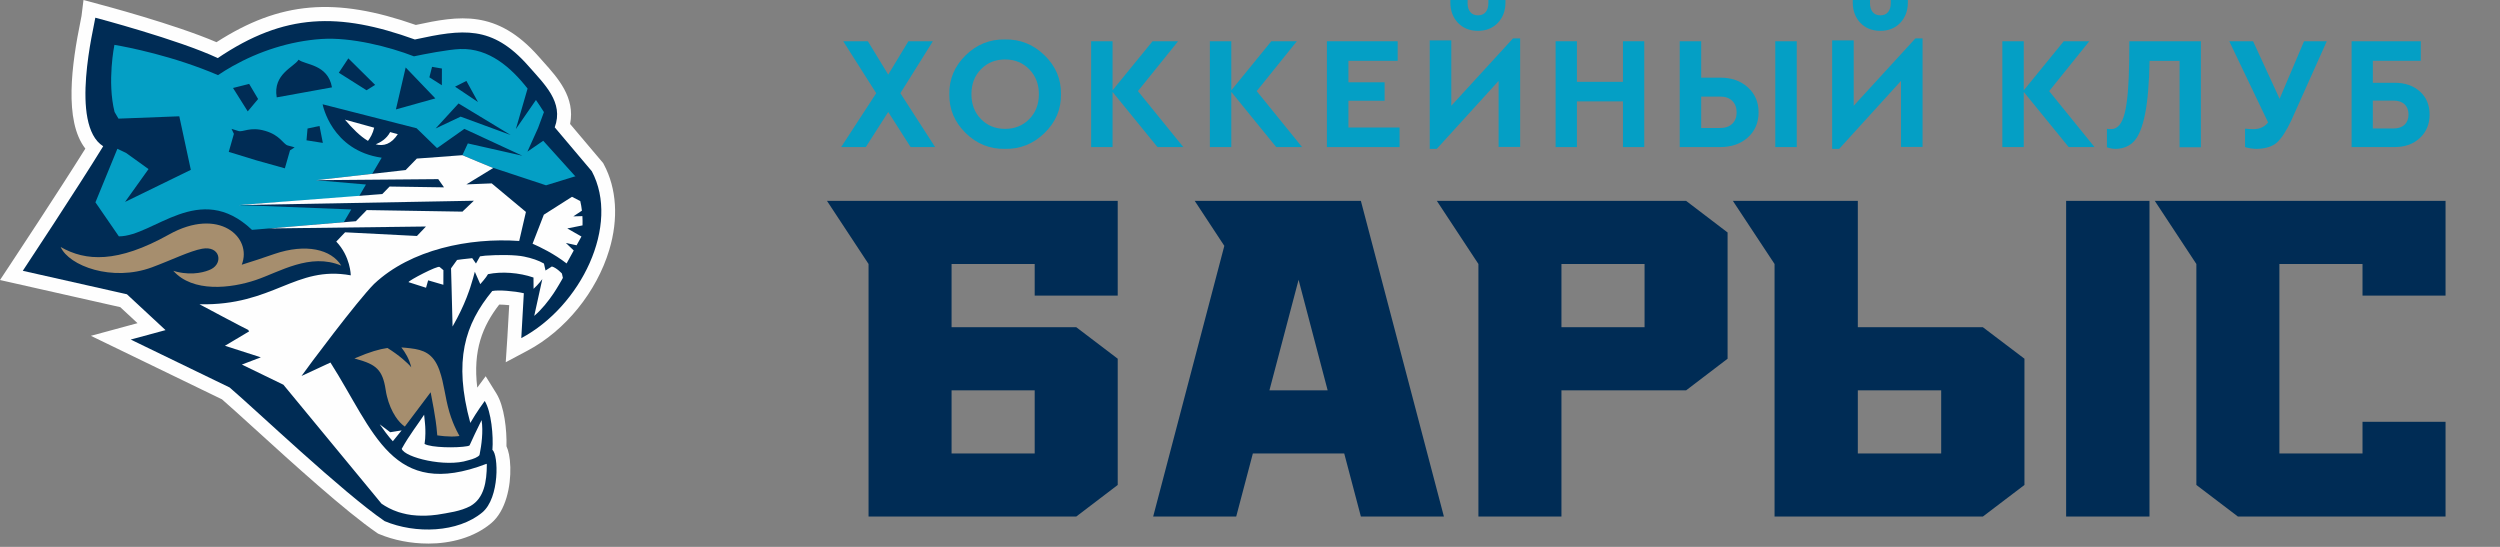
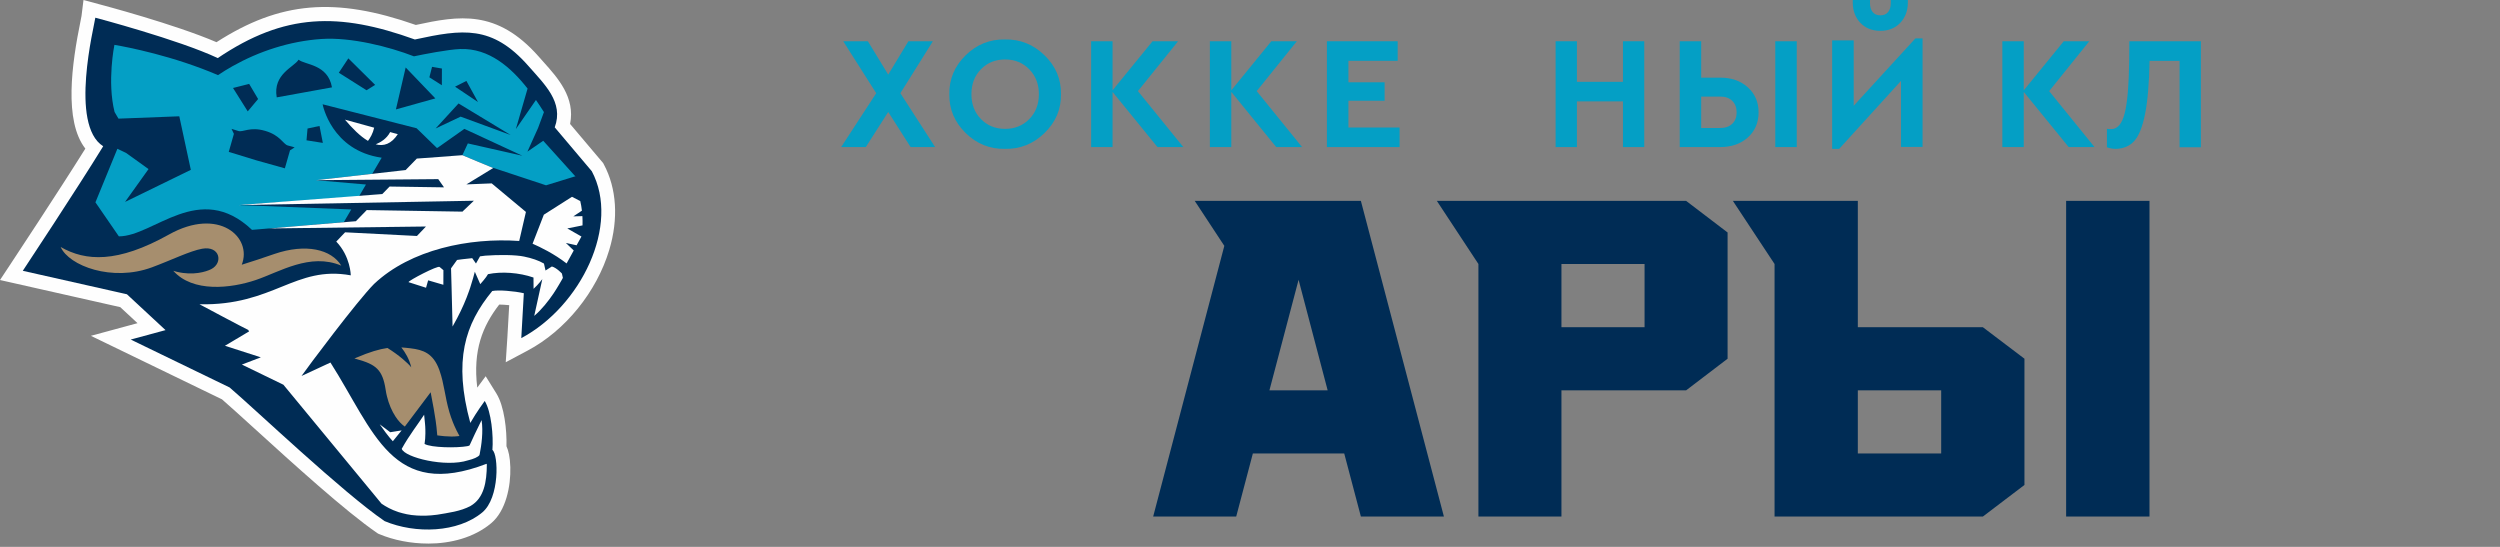
<svg xmlns="http://www.w3.org/2000/svg" width="224" height="49" viewBox="0 0 224 49" fill="none">
  <rect x="0" y="0" width="224" height="49" fill="#808080" stroke="none" />
  <path d="M83.786 13.178H81.591L79.584 10.032L77.576 13.178H75.367L78.508 8.351L75.554 3.696H77.762L79.584 6.684L81.391 3.696H83.585L80.673 8.351L83.786 13.178Z" fill="#049FC5" />
  <path d="M85.059 8.437C85.04 7.09 85.527 5.929 86.52 4.955C87.513 3.981 88.689 3.508 90.048 3.536C91.407 3.508 92.587 3.98 93.59 4.955C94.592 5.929 95.084 7.09 95.065 8.437C95.084 9.784 94.593 10.944 93.59 11.918C92.587 12.893 91.407 13.365 90.048 13.337C88.689 13.365 87.513 12.893 86.52 11.918C85.527 10.944 85.04 9.783 85.059 8.437ZM93.084 8.437C93.084 7.539 92.796 6.796 92.221 6.209C91.647 5.621 90.927 5.327 90.062 5.327C89.188 5.327 88.466 5.619 87.896 6.202C87.325 6.784 87.04 7.53 87.04 8.437C87.04 9.344 87.325 10.089 87.896 10.672C88.466 11.254 89.188 11.546 90.062 11.546C90.927 11.546 91.647 11.254 92.221 10.672C92.796 10.089 93.084 9.344 93.084 8.437Z" fill="#049FC5" />
  <path d="M106.025 13.178H103.708L99.685 8.236V13.178H97.766V3.696H99.685V8.092L103.268 3.696H105.556L101.959 8.164L106.025 13.178Z" fill="#049FC5" />
  <path d="M116.666 13.178H114.349L110.325 8.236V13.178H108.406V3.696H110.325V8.092L113.908 3.696H116.197L112.6 8.164L116.666 13.178Z" fill="#049FC5" />
  <path d="M118.891 13.178V3.696H125.232V5.449H120.819V7.374H124.061V9.026H120.819V11.425H125.403V13.178H118.891Z" fill="#049FC5" />
-   <path d="M135.563 3.443H136.206V13.165H134.274V7.248L128.736 13.338H128.105V3.617H130.037V9.476L135.562 3.443H135.563ZM129.952 0.217V0H131.497V0.275C131.497 0.622 131.578 0.892 131.741 1.085C131.903 1.278 132.132 1.374 132.428 1.374C132.724 1.374 132.953 1.278 133.115 1.085C133.277 0.892 133.358 0.622 133.358 0.275V0H134.889V0.217C134.889 0.959 134.661 1.572 134.203 2.054C133.745 2.527 133.153 2.763 132.428 2.763C131.693 2.763 131.097 2.527 130.639 2.054C130.181 1.572 129.952 0.959 129.952 0.217Z" fill="#049FC5" />
  <path d="M139.383 13.178V3.696H141.291V7.331H145.417V3.696H147.325V13.178H145.417V9.083H141.291V13.178H139.383Z" fill="#049FC5" />
  <path d="M150.504 13.178V3.696H152.427V6.957H154.136C155.143 6.957 155.967 7.247 156.608 7.827C157.248 8.406 157.569 9.15 157.569 10.06C157.569 10.989 157.248 11.741 156.608 12.316C155.967 12.89 155.143 13.178 154.136 13.178H150.504ZM152.427 11.468H154.136C154.592 11.468 154.951 11.341 155.212 11.088C155.473 10.834 155.603 10.496 155.603 10.075C155.603 9.644 155.473 9.299 155.212 9.041C154.951 8.782 154.592 8.653 154.136 8.653H152.427V11.468V11.468ZM159.065 13.178V3.696H160.988V13.178H159.065Z" fill="#049FC5" />
  <path d="M171.617 3.443H172.261V13.165H170.329V7.248L164.79 13.338H164.16V3.617H166.092V9.476L171.617 3.443H171.617ZM166.007 0.217V0H167.552V0.275C167.552 0.622 167.633 0.892 167.796 1.085C167.958 1.278 168.187 1.374 168.483 1.374C168.778 1.374 169.008 1.278 169.169 1.085C169.331 0.892 169.413 0.622 169.413 0.275V0H170.944V0.217C170.944 0.959 170.715 1.572 170.257 2.054C169.799 2.527 169.208 2.763 168.483 2.763C167.748 2.763 167.152 2.527 166.694 2.054C166.236 1.572 166.007 0.959 166.007 0.217Z" fill="#049FC5" />
  <path d="M187.67 13.178H185.353L181.329 8.236V13.178H179.41V3.696H181.329V8.092L184.912 3.696H187.201L183.604 8.164L187.67 13.178Z" fill="#049FC5" />
  <path d="M190.79 3.697H197.2V13.195H195.29V5.453H192.601C192.564 7.477 192.429 9.064 192.198 10.216C191.967 11.367 191.647 12.171 191.237 12.626C190.826 13.082 190.277 13.319 189.588 13.339C189.305 13.339 189.036 13.291 188.781 13.195V11.54C188.857 11.559 188.984 11.568 189.163 11.568C189.729 11.568 190.132 11.093 190.373 10.143C190.614 9.194 190.747 7.63 190.776 5.452L190.79 3.696V3.697Z" fill="#049FC5" />
-   <path d="M206.443 3.696H208.479L205.298 10.795C204.855 11.734 204.43 12.387 204.025 12.757C203.62 13.125 203.017 13.319 202.216 13.339C201.867 13.339 201.514 13.286 201.156 13.18V11.528C201.391 11.556 201.641 11.571 201.905 11.571C202.471 11.571 202.909 11.369 203.22 10.967L199.742 3.696H201.876L204.252 8.855L206.443 3.696Z" fill="#049FC5" />
-   <path d="M210.703 13.177V3.696H216.903V5.449H212.606V7.417H214.564C215.494 7.417 216.248 7.678 216.826 8.2C217.403 8.722 217.692 9.409 217.692 10.261C217.692 11.123 217.401 11.825 216.819 12.366C216.236 12.908 215.485 13.178 214.564 13.178H210.703V13.177ZM212.605 11.511H214.465C214.888 11.511 215.217 11.398 215.451 11.173C215.686 10.948 215.803 10.644 215.803 10.261C215.803 9.878 215.686 9.574 215.451 9.349C215.216 9.124 214.888 9.012 214.465 9.012H212.605V11.511Z" fill="#049FC5" />
-   <path d="M100.147 18V26.486H92.708V23.654H85.261V29.317H96.432L100.148 32.141V43.452L96.432 46.283H77.822V23.654L74.098 17.999H100.147V18ZM85.261 40.628H92.708V34.973H85.261V40.628Z" fill="#002C55" />
  <path d="M121.935 18L129.374 46.283H121.935L120.442 40.628H112.257L110.764 46.283H103.324L109.699 22.029L107.048 17.999H121.935L121.935 18ZM113.741 34.973H118.958L116.353 25.07L113.741 34.973Z" fill="#002C55" />
  <path d="M151.077 18L154.792 20.831V32.141L151.077 34.973H139.905V46.283H132.466V23.654L128.742 17.999H151.077V18ZM139.905 29.318H147.353V23.655H139.905V29.318Z" fill="#002C55" />
  <path d="M166.461 17.999V29.317H177.664L181.391 32.141V43.452L177.664 46.283H159V23.654L155.266 17.999H166.461ZM166.461 40.628H173.93V34.973H166.461V40.628ZM185.125 17.999H192.594V46.282H185.125V17.999Z" fill="#002C55" />
-   <path d="M219.121 26.486H211.681V23.654H204.234V40.628H211.681V37.796H219.121V46.283H200.518L196.794 43.452V23.654L193.07 17.999H219.121V26.486Z" fill="#002C55" />
  <path d="M35.053 45.582C37.565 46.589 40.778 46.317 42.422 44.944C43.217 44.279 43.371 41.973 43.171 41.17L42.822 40.91L42.879 40.211C42.907 39.87 42.907 39.485 42.886 39.094L41.725 41.123L40.937 38.228C39.464 32.811 40.124 28.935 43.146 25.268L43.426 24.93L43.852 24.843C44.694 24.668 46.37 24.853 47.209 25.049L48.228 25.286L48.171 26.343C48.164 26.483 48.128 27.12 48.088 27.853C49.993 26.263 51.499 24.036 52.213 21.658C52.841 19.567 52.758 17.579 51.978 16.04L48.282 11.663L48.539 10.968C49.001 9.719 48.202 8.74 46.86 7.244C46.703 7.07 46.548 6.895 46.395 6.721C43.621 3.586 41.642 3.857 37.432 4.766L37.087 4.841L36.755 4.722C29.875 2.244 25.543 2.646 20.199 6.249L19.618 6.642L18.985 6.345C16.47 5.164 11.761 3.785 9.499 3.152C8.185 10.094 9.33 11.679 9.9 12.04L10.948 12.703L10.296 13.768C8.671 16.422 5.649 21.045 4.078 23.434L11.963 25.211L17.336 30.198L15.274 30.757L21.25 33.652L21.372 33.757C22.048 34.335 23.154 35.34 24.436 36.506C27.608 39.389 32.379 43.725 35.05 45.581L35.053 45.582ZM38.351 48.703C36.792 48.703 35.251 48.39 33.985 47.858L33.87 47.809L33.766 47.737C30.975 45.828 26.237 41.521 22.778 38.376C21.586 37.294 20.548 36.35 19.89 35.781L8.144 30.09L12.323 28.956L10.776 27.52L0 25.09L1.009 23.563C1.054 23.495 5.254 17.145 7.647 13.316C5.706 10.824 6.436 5.71 7.216 1.883C7.253 1.693 7.298 1.48 7.305 1.422L7.481 0L8.852 0.37C9.144 0.447 15.663 2.173 19.397 3.78C25.093 0.119 30.033 -0.298 37.256 2.236C41.127 1.403 44.506 0.817 48.252 5.052C48.402 5.225 48.553 5.391 48.701 5.557C49.986 6.989 51.557 8.742 51.08 11.106L54.043 14.614L54.105 14.731C55.256 16.881 55.428 19.6 54.59 22.391C53.456 26.16 50.655 29.616 47.279 31.41L45.315 32.455L45.461 30.214C45.487 29.835 45.567 28.399 45.625 27.343C45.294 27.31 44.975 27.291 44.73 27.289C43.238 29.225 42.36 31.373 42.762 34.731L43.517 33.71L44.48 35.261C45.191 36.406 45.422 38.558 45.379 39.98C45.551 40.359 45.701 40.944 45.725 41.855C45.772 43.553 45.342 45.767 44.002 46.886C42.463 48.169 40.39 48.706 38.351 48.706V48.703Z" fill="#FEFEFE" />
  <path d="M53.016 15.33L49.704 11.41C50.538 9.147 48.772 7.545 47.327 5.889C44.082 2.222 41.444 2.615 37.173 3.538C30.365 1.086 25.508 1.157 19.512 5.204C16.001 3.554 8.541 1.585 8.541 1.585C8.451 2.311 6.198 11.178 9.245 13.105C6.98 16.803 2.043 24.264 2.043 24.264L11.372 26.366L14.832 29.578L11.713 30.424L20.574 34.717C22.946 36.745 30.691 44.115 34.464 46.694C37.222 47.853 41.031 47.733 43.214 45.912C44.786 44.602 44.665 40.721 44.12 40.314C44.22 39.07 44.022 36.878 43.432 35.926C43.432 35.926 42.695 36.921 42.14 37.895C40.618 32.305 41.65 29.056 44.106 26.075C44.663 25.96 46.097 26.078 46.935 26.274C46.914 26.674 46.745 29.705 46.707 30.295C52.055 27.454 55.603 20.155 53.019 15.33H53.016Z" fill="#002C55" />
  <path d="M21.364 18.375L32.145 17.632L32.79 16.532L28.298 16.145L33.352 15.574L34.199 14.131C29.676 13.484 28.907 9.344 28.907 9.344L37.328 11.492L39.143 13.255L39.222 13.231L41.608 11.546L46.805 13.955L41.918 12.85L41.43 13.904L44.151 15.04L44.194 15.054L44.211 15.044L47.097 15.998L47.202 16.033L48.925 16.604L51.528 15.803L51.587 15.841L48.911 12.875L48.675 12.613L47.257 13.587L47.77 12.447L48.211 11.468L48.737 10.044C48.518 9.698 48.28 9.334 48.021 8.958L46.221 11.564L47.271 7.936C45.801 6.058 43.821 4.299 41.24 4.393C40.142 4.433 37.96 4.864 37.089 5.047C34.881 4.192 31.477 3.316 28.805 3.493C25.961 3.683 23.184 4.604 20.826 5.934C20.379 6.185 19.948 6.452 19.534 6.732C19.049 6.522 18.564 6.328 18.081 6.147C14.017 4.615 10.252 4.02 10.252 4.02C10.252 4.02 9.581 7.292 10.265 10.034L10.614 10.63L11.568 10.594L15.678 10.435L16.065 10.421L17.098 15.218L16.158 15.677L15.721 15.89L14.321 16.573L14.19 16.637L11.204 18.093L12.861 15.775L13.308 15.149L11.302 13.705L10.517 13.33L10.241 14.004L8.551 18.129L10.65 21.178C13.79 21.178 17.872 16.143 22.578 20.595L30.805 19.908L31.474 18.766L21.36 18.372L21.364 18.375Z" fill="#049FC5" />
  <path d="M52.179 19.365C52.155 19.365 51.512 19.382 51.369 19.387C51.436 19.342 52.034 18.944 52.14 18.876C52.105 18.57 52.055 18.282 51.991 18.015L51.924 17.981L51.251 17.633L48.728 19.237L47.718 21.837C48.384 22.125 49.638 22.729 50.767 23.605L51.407 22.443L50.703 21.768L51.663 21.979C51.726 21.865 52.008 21.352 52.098 21.192C52.069 21.176 50.932 20.529 50.829 20.469L52.134 20.207L52.195 20.195C52.202 19.914 52.198 19.635 52.183 19.365H52.179ZM50.349 24.511C50.349 24.511 49.885 23.998 49.449 23.876L49.128 24.08L48.879 24.239C48.857 24.143 48.785 23.818 48.738 23.614C48.284 23.343 47.617 23.122 46.985 22.996V23.003V22.994C46.18 22.82 44.641 22.82 43.484 22.907C43.299 22.925 43.137 22.944 43.009 22.968L42.787 23.363L42.647 23.611C42.592 23.532 42.449 23.328 42.311 23.131C41.731 23.18 40.953 23.291 40.953 23.291L40.413 24.042C40.413 24.042 40.432 24.736 40.46 25.7C40.486 26.651 40.526 28.155 40.55 29.258C40.696 29 40.831 28.754 40.957 28.513C41.421 27.628 41.759 26.844 42.026 26.076C42.062 25.972 42.099 25.867 42.133 25.764C42.226 25.483 42.311 25.204 42.39 24.921C42.444 24.733 42.494 24.543 42.544 24.347C42.556 24.375 43.033 25.459 43.033 25.459C43.033 25.459 43.58 24.853 43.724 24.565C44.924 24.31 46.514 24.419 47.801 24.867C47.801 24.867 47.805 25.302 47.806 25.658C47.806 25.733 47.808 25.808 47.808 25.878C47.87 25.82 47.936 25.759 48.122 25.567C48.288 25.389 48.45 25.199 48.593 25.008C48.593 25.008 48.548 25.209 48.474 25.541C48.369 26.008 48.055 27.434 47.867 28.303C48.543 27.733 49.14 26.966 49.588 26.305C49.923 25.811 50.337 25.076 50.349 25.056C50.404 24.954 50.434 24.897 50.434 24.897L50.347 24.508L50.349 24.511ZM37.559 25.586L38.173 25.783L38.221 25.612L38.362 25.118L39.725 25.516L39.73 24.207L39.39 23.921C39.233 23.762 36.574 25.15 36.605 25.281L37.557 25.586H37.559ZM35.644 12.023L34.957 11.834C34.647 12.448 34.05 12.777 33.664 12.93C34.376 13.124 35.059 12.911 35.644 12.023ZM32.97 12.625C33.175 12.356 33.413 11.953 33.526 11.441L30.907 10.721C31.559 11.494 32.268 12.209 32.972 12.625H32.97ZM44.058 16.431L41.79 16.522L44.191 15.056C44.15 15.05 41.491 13.927 41.429 13.906L40.408 13.981L40.415 13.986L37.348 14.208C37.308 14.246 36.444 15.136 36.344 15.237C35.333 15.351 29.406 16.021 28.301 16.145C31.773 16.117 39.266 16.05 39.266 16.05L39.784 16.787C39.784 16.787 36.166 16.731 34.909 16.714C34.736 16.89 34.254 17.387 34.254 17.387L21.363 18.375L42.457 17.986L41.433 18.963L32.858 18.823L31.889 19.82L24.133 20.469L38.167 20.295L37.358 21.143L30.921 20.815L30.129 21.645C31.411 22.982 31.43 24.67 31.43 24.67C26.434 23.762 24.525 27.406 17.875 27.263C17.875 27.263 21.891 29.408 22.236 29.558L22.322 29.692C21.882 29.954 20.535 30.754 20.154 30.982C20.935 31.232 22.572 31.759 23.371 32.017C22.946 32.178 22.125 32.493 21.672 32.666C22.546 33.09 24.53 34.052 25.392 34.471C28.045 37.684 31.173 41.479 33.829 44.697V44.699L34.184 45.129C34.566 45.39 35.057 45.67 35.697 45.881C36.156 46.019 36.684 46.157 37.365 46.191C37.895 46.221 38.452 46.214 39.135 46.122H39.145C40.148 45.952 41.266 45.82 42.161 45.334C43.37 44.636 43.613 43.174 43.62 41.619C43.613 41.605 43.615 41.593 43.596 41.556C35.1 44.821 33.548 38.67 29.608 32.483L27.016 33.687C27.521 32.959 32.008 26.954 33.527 25.431H33.529C36.806 22.347 42.054 21.279 46.521 21.591C46.602 21.244 47.082 19.16 47.123 18.989L44.056 16.431H44.058ZM34.019 38.014C34.241 38.345 34.833 39.157 35.197 39.537C35.502 39.155 35.987 38.563 35.987 38.563C35.997 38.562 35.075 38.71 34.964 38.727L34.017 38.014H34.019ZM41.886 39.975C40.941 40.15 38.619 40.118 38.04 39.776C38.09 39.476 38.111 39.162 38.114 38.839C38.116 38.725 38.114 38.61 38.112 38.495C38.109 38.109 38.054 37.724 38.002 37.16C37.512 37.923 36.679 38.972 35.994 40.214C36.26 40.991 39.93 41.902 41.942 41.244C42.43 41.129 42.834 40.949 42.958 40.78C42.963 40.76 42.971 40.725 42.982 40.678V40.677C43.135 39.919 43.313 38.663 43.149 37.642C43.008 37.917 42.751 38.452 42.523 38.933C42.433 39.122 42.137 39.753 42.073 39.907C42.049 39.931 41.983 39.954 41.886 39.973V39.975Z" fill="#FEFEFE" />
  <path d="M24.586 22.755C23.513 23.122 22.547 23.45 21.66 23.72C22.635 21.255 19.606 18.516 15.138 21.014C10.512 23.6 7.659 23.41 5.434 22.129C6.182 23.822 10.053 25.272 13.618 23.951C15.364 23.303 17.024 22.483 18.114 22.286C19.711 22 20.02 23.556 18.921 24.117C18.454 24.356 17.293 24.701 15.882 24.361C15.847 24.352 15.813 24.345 15.778 24.335C15.695 24.312 15.611 24.289 15.526 24.263C17.268 26.23 20.679 25.844 22.911 25.092C25.05 24.371 27.775 22.621 30.58 23.801C29.686 22.345 27.425 21.787 24.584 22.755H24.586ZM40.695 38.109C40.652 38.013 40.614 37.916 40.576 37.823C40.454 37.514 40.352 37.218 40.266 36.928C39.86 35.554 39.803 34.382 39.377 33.191C39.367 33.164 39.358 33.136 39.348 33.108C38.806 31.654 37.92 31.345 36.79 31.209C36.507 31.176 36.236 31.146 35.96 31.129C36.295 31.551 36.671 32.158 36.852 32.919C36.562 32.539 35.743 31.818 34.717 31.179C33.994 31.282 33.128 31.532 31.934 32.045C31.875 32.071 31.817 32.096 31.756 32.122C31.829 32.141 31.898 32.16 31.967 32.179C33.675 32.652 34.284 33.109 34.556 34.931C34.585 35.127 34.623 35.321 34.67 35.507C34.837 36.198 35.11 36.828 35.438 37.328C35.691 37.713 35.977 38.022 36.272 38.221L36.557 37.842L37.313 36.839L38.586 35.146C38.668 35.678 39.058 37.371 39.163 38.848C39.167 38.907 39.177 38.961 39.182 39.012C39.391 39.041 39.602 39.066 39.809 39.083C40.243 39.12 40.657 39.127 41.011 39.085C41.064 39.078 41.118 39.073 41.168 39.064C40.983 38.734 40.828 38.418 40.695 38.111V38.109Z" fill="#A68E6E" />
  <path d="M41.275 10.452L45.753 12.096L41.085 9.27L39.031 11.511L41.273 10.45L41.275 10.452ZM28.629 11.288L28.926 12.804L27.463 12.572L27.555 11.516L28.629 11.286V11.288ZM25.768 13.028C25.378 12.912 25.098 12.118 23.777 11.731C23.772 11.729 23.765 11.727 23.76 11.726C23.755 11.724 23.749 11.722 23.742 11.721C22.421 11.335 21.764 11.857 21.376 11.742C21.269 11.71 20.746 11.546 20.746 11.546L20.957 11.996C20.957 11.996 20.518 13.527 20.496 13.609L22.985 14.371L23.001 14.375L23.018 14.38L25.523 15.082C25.545 15.002 25.985 13.471 25.985 13.471L26.401 13.204C26.401 13.204 25.873 13.061 25.766 13.029L25.768 13.028ZM23.125 8.874L22.197 9.979L20.879 7.883L22.325 7.518L23.127 8.872L23.125 8.874ZM26.753 5.347C26.363 6.005 24.426 6.635 24.795 8.724L27.27 8.276L29.745 7.827C29.376 5.74 27.343 5.829 26.753 5.349V5.347ZM33.613 7.607L32.843 8.087L30.358 6.516L31.212 5.229L33.613 7.607ZM39.007 8.817L35.474 9.804L36.349 6.045L39.007 8.817ZM39.595 6.139L39.59 7.637L38.472 6.928L38.712 5.988L39.597 6.141L39.595 6.139ZM40.773 7.766L41.789 7.251L42.829 9.143L40.773 7.766Z" fill="#002C55" />
  <path d="M17.877 27.661C17.875 27.661 17.875 27.663 17.875 27.663C17.875 27.663 17.877 27.663 17.883 27.661H17.877Z" fill="#34425A" />
</svg>